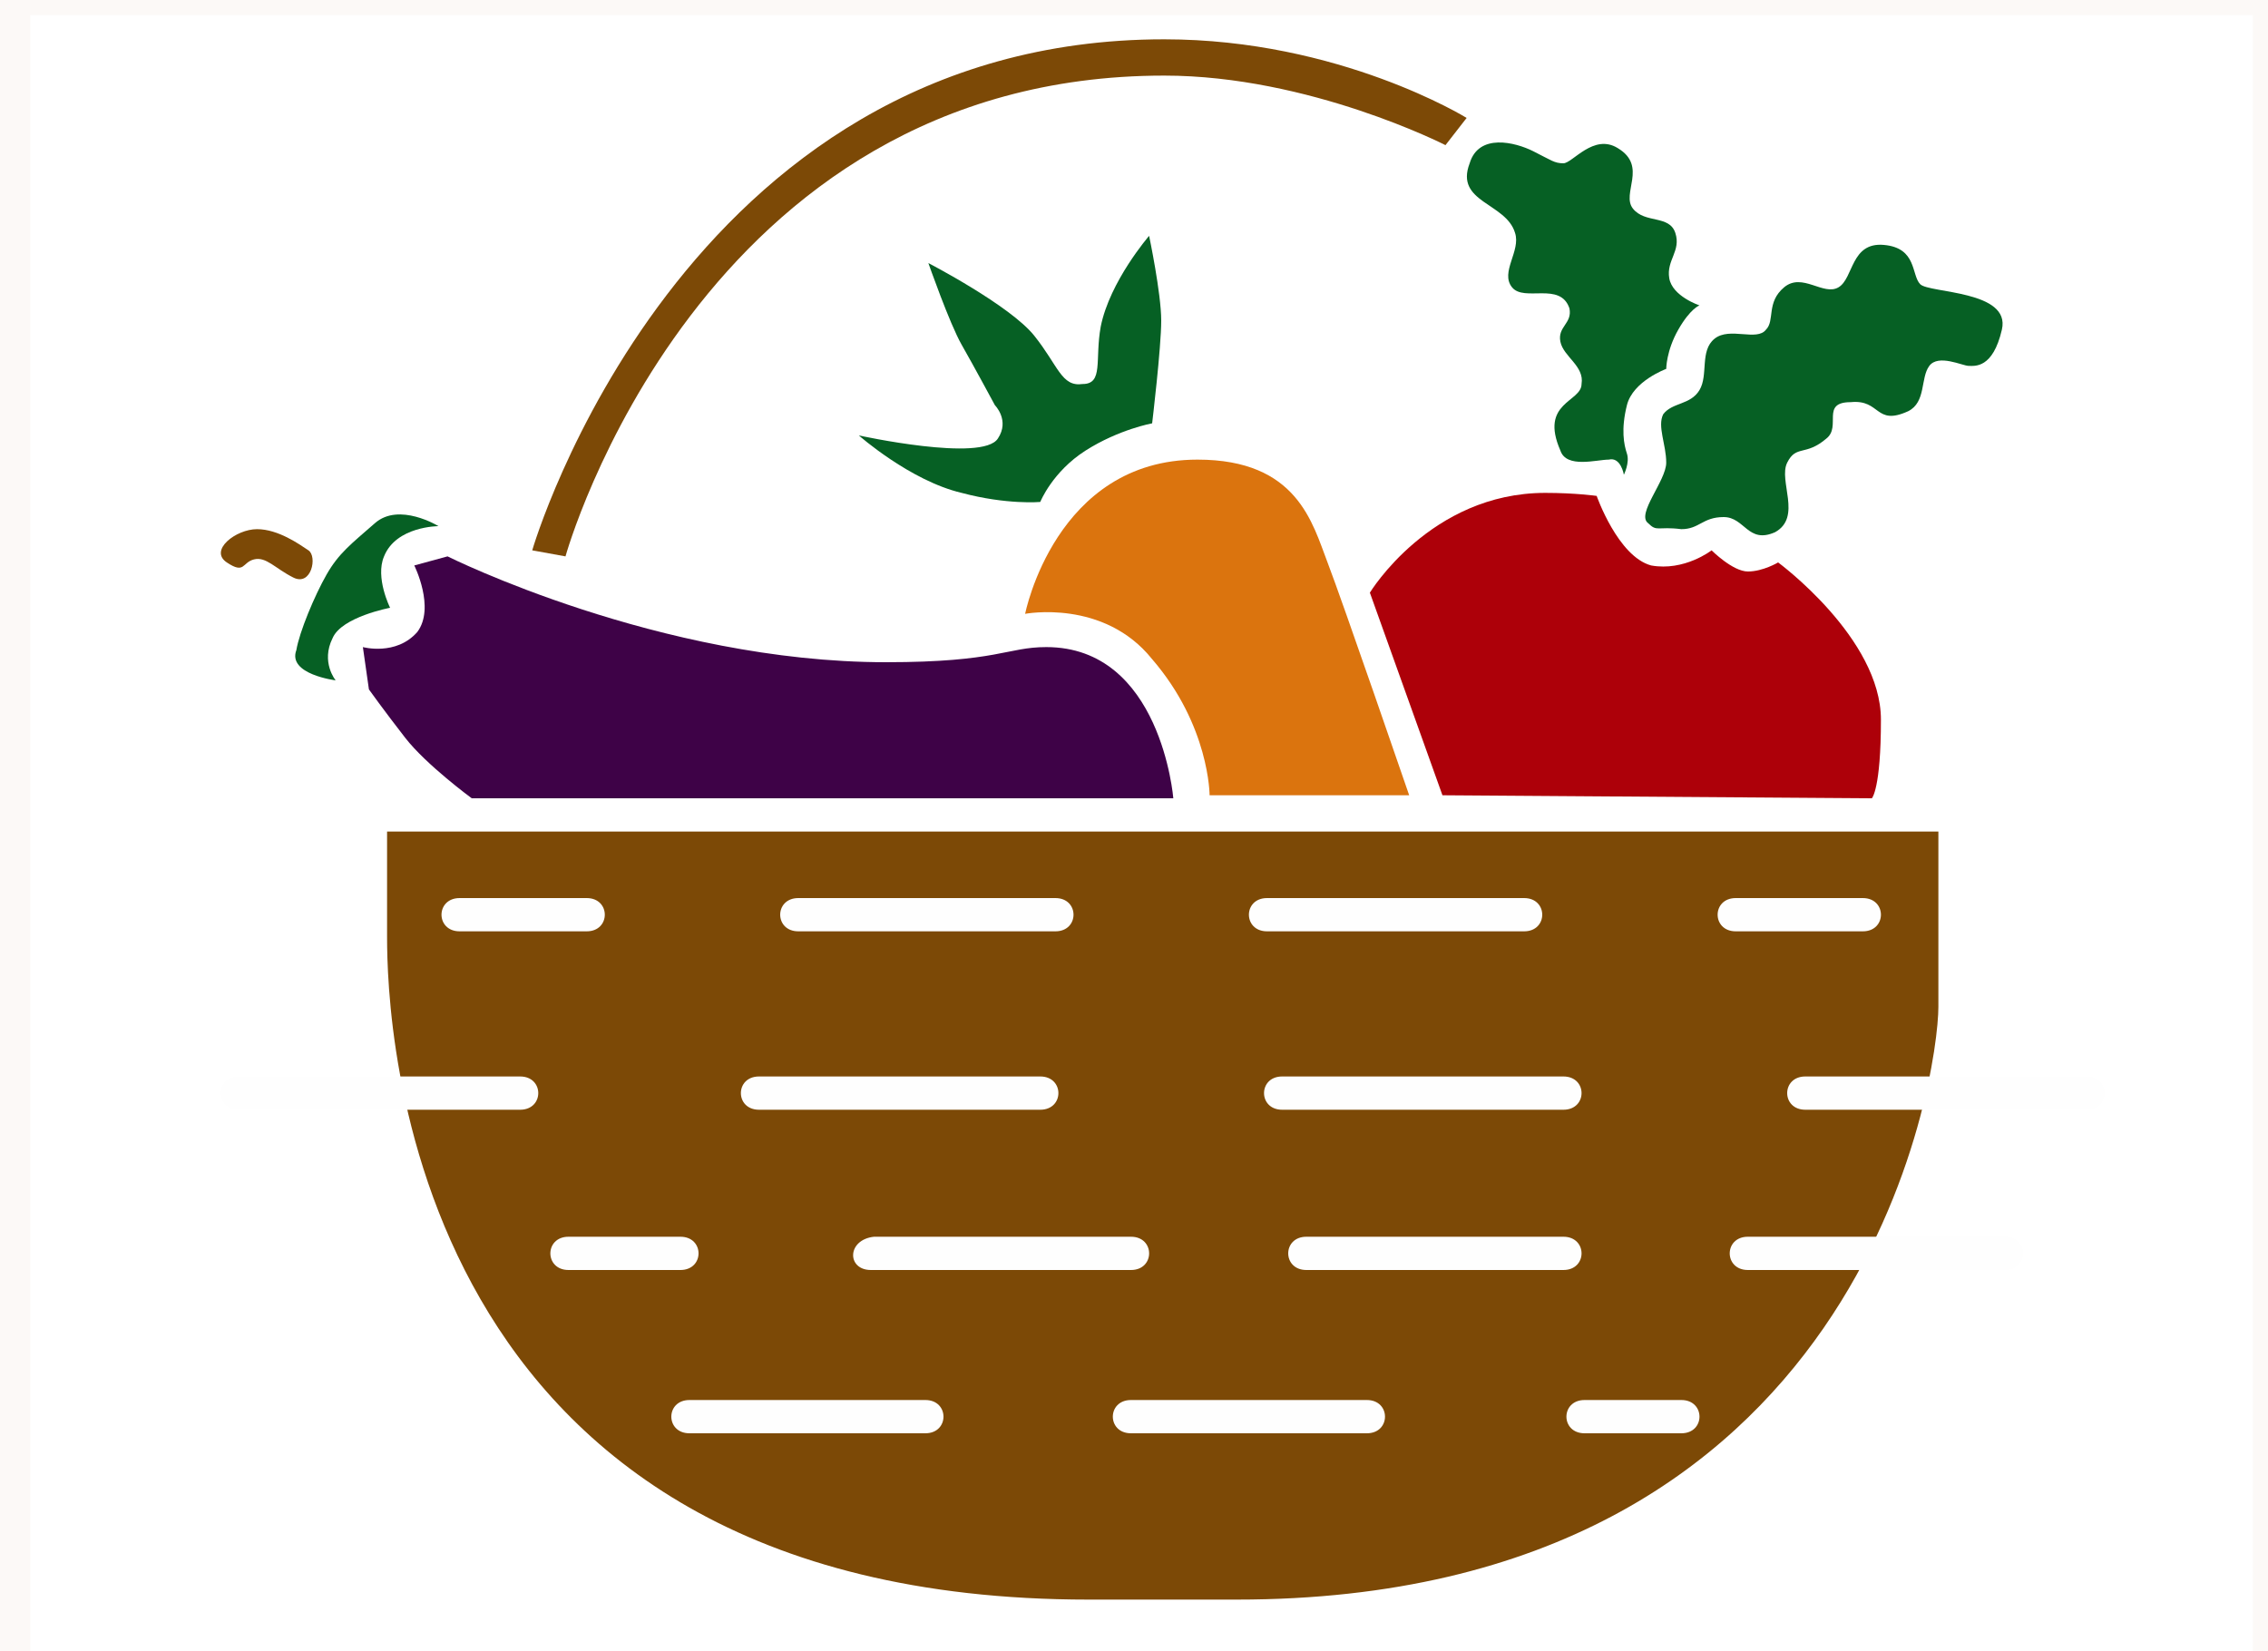
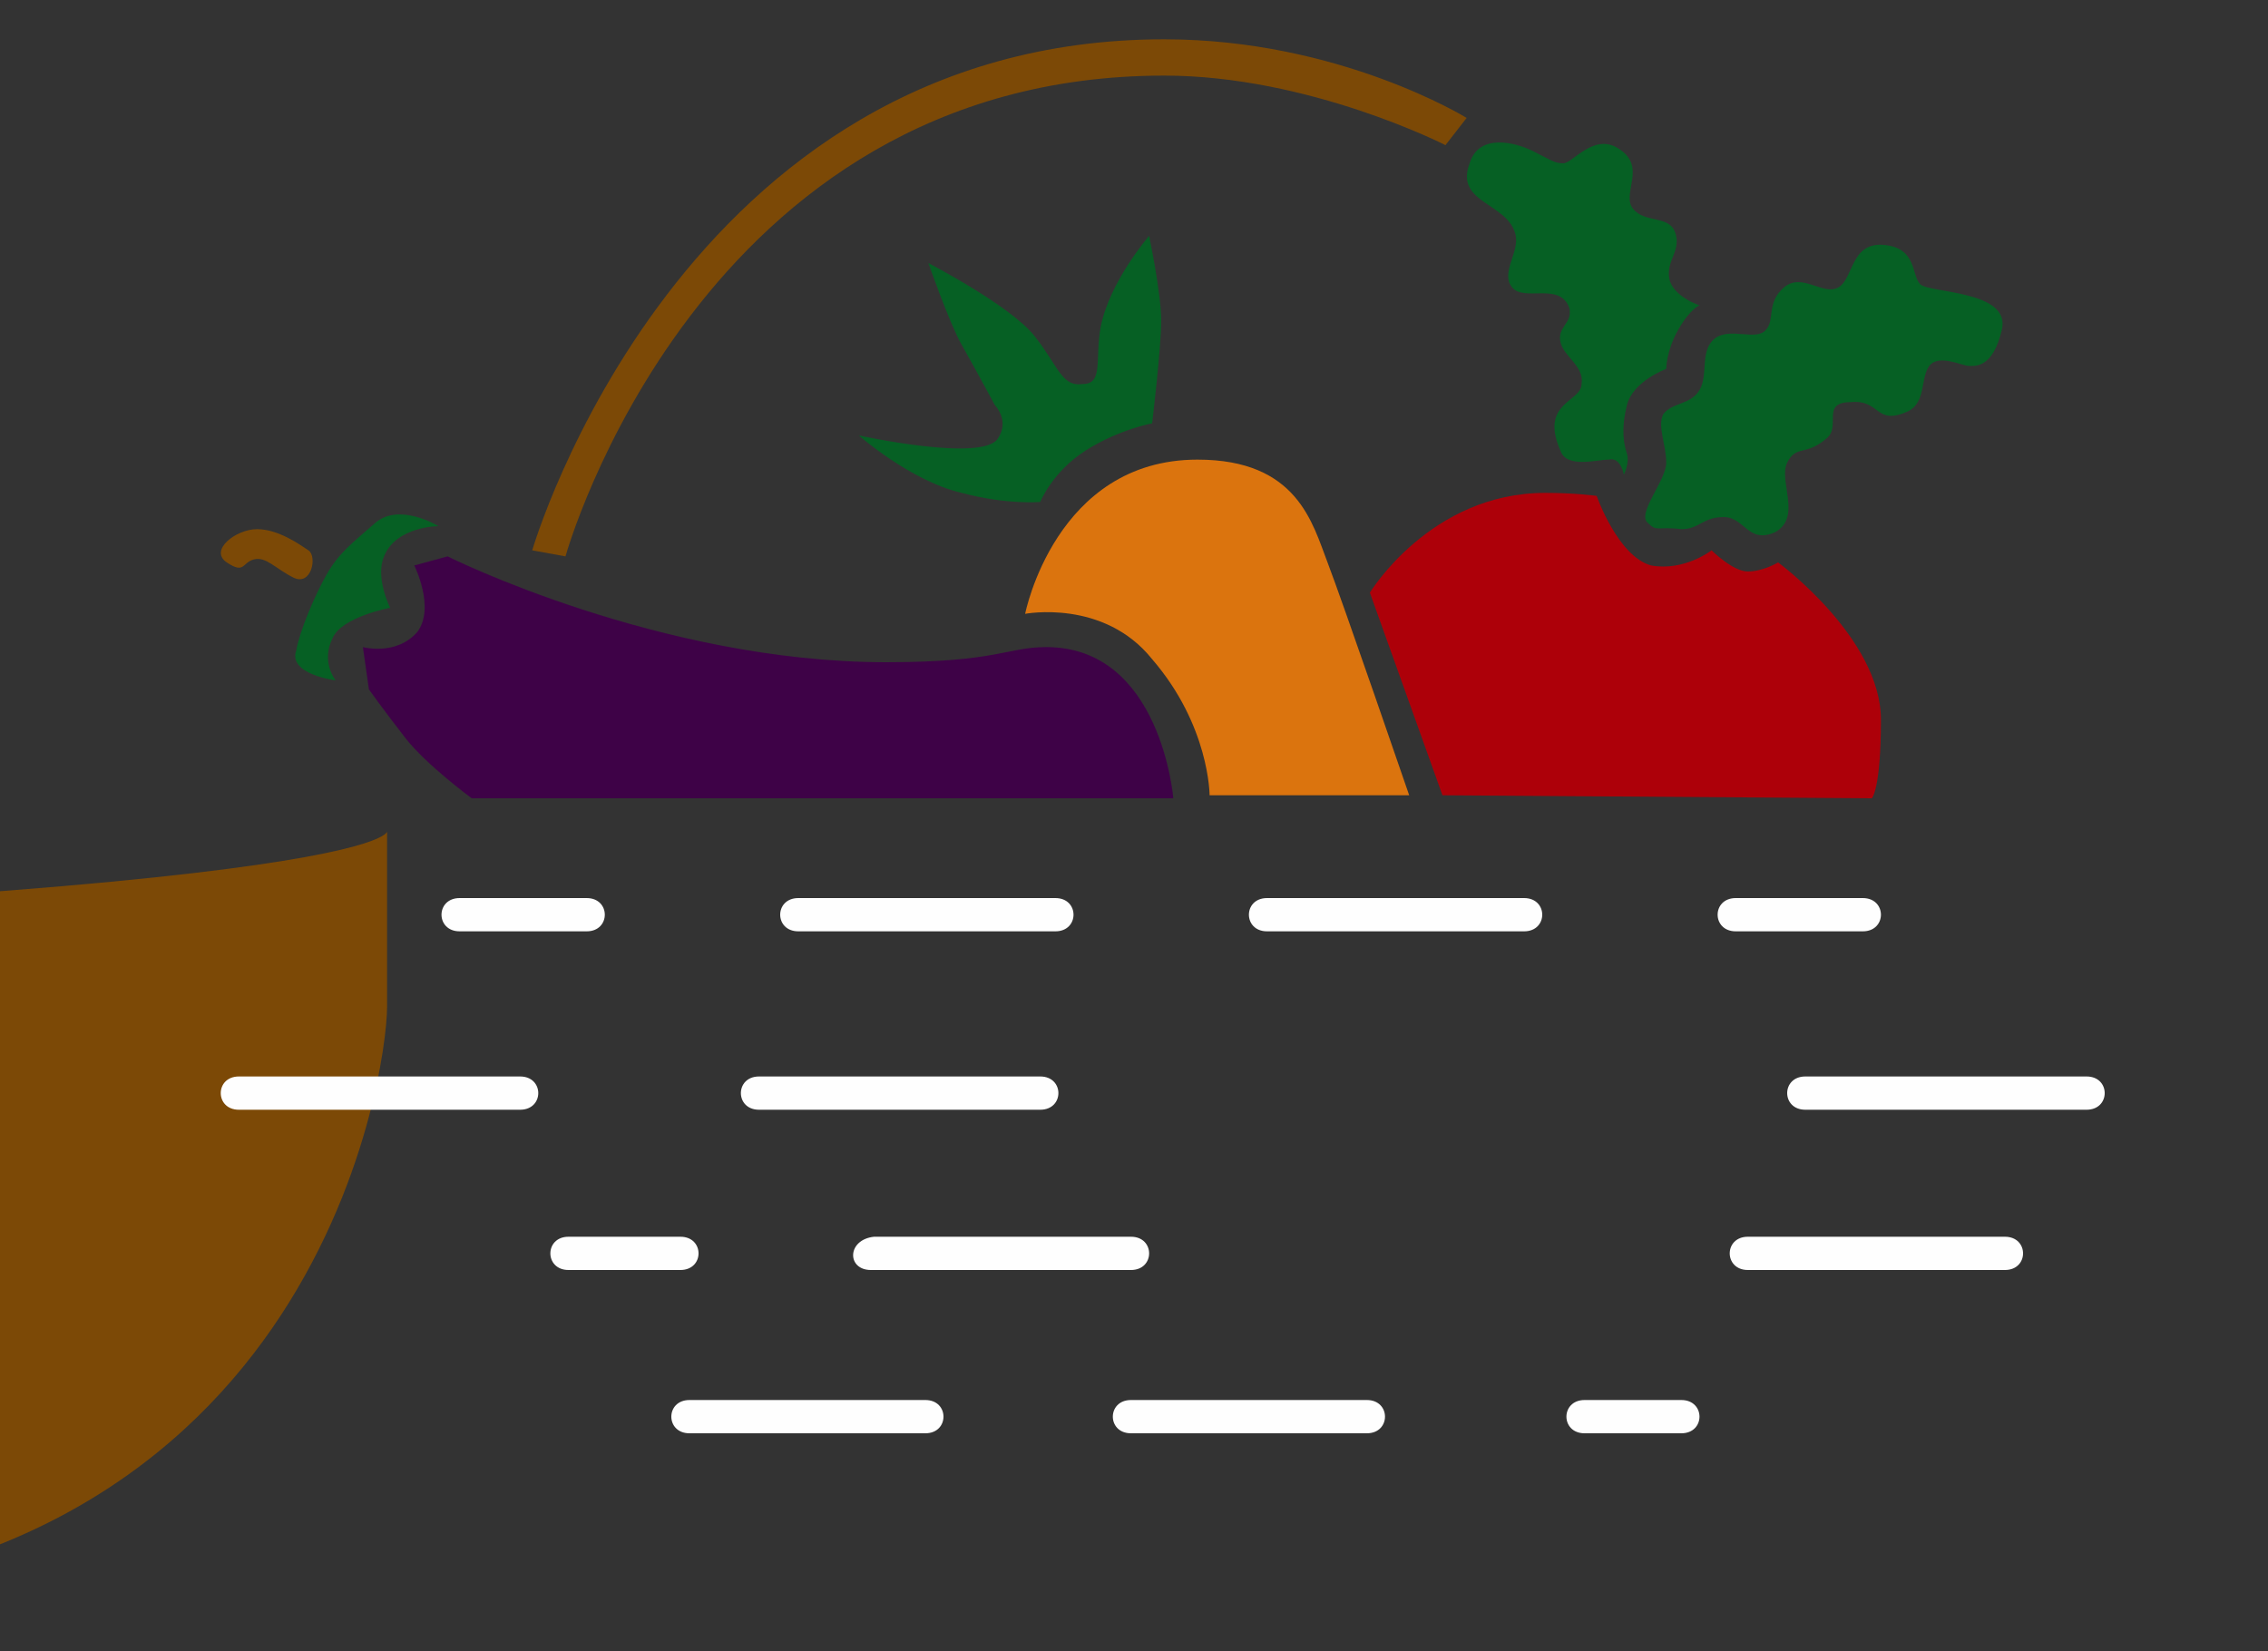
<svg xmlns="http://www.w3.org/2000/svg" version="1.1" x="0px" y="0px" viewBox="0 0 75 54.6" enable-background="new 0 0 75 54.6" xml:space="preserve">
  <rect x="0" y="0" width="75" height="54.6" fill="#333333" stroke="none" />
  <g id="Layer_2">
-     <rect x="0.5" y="0" fill="#FFFFFF" stroke="#FCF9F7" stroke-miterlimit="10" width="74.5" height="55.6" />
-   </g>
+     </g>
  <g id="Layer_1">
-     <path fill="#7C4906" d="M12.8,27.5h51.3c0,0,0,3.5,0,5.8c0,2.2-2.4,19.6-23.2,19.6c-0.2,0-4.7,0-4.9,0c-22.7,0-23.2-19.2-23.2-21.9   C12.8,30,12.8,27.5,12.8,27.5z" />
+     <path fill="#7C4906" d="M12.8,27.5c0,0,0,3.5,0,5.8c0,2.2-2.4,19.6-23.2,19.6c-0.2,0-4.7,0-4.9,0c-22.7,0-23.2-19.2-23.2-21.9   C12.8,30,12.8,27.5,12.8,27.5z" />
    <path fill="#7C4906" d="M17.6,18.2c0,0,4.9-16.9,20.9-16.9c5.8,0,10,2.6,10,2.6l-0.7,0.9c0,0-4.5-2.3-9.3-2.3   c-15.4,0-19.8,15.9-19.8,15.9L17.6,18.2z" />
    <path fill="#FEFEFE" d="M34.9,30.8c0.8,0,0.8-1.1,0-1.1h-8.5c-0.8,0-0.8,1.1,0,1.1H34.9z" />
    <path fill="#FEFEFE" d="M19.4,30.8c0.8,0,0.8-1.1,0-1.1h-4.2c-0.8,0-0.8,1.1,0,1.1H19.4z" />
    <path fill="#FEFEFE" d="M50.4,30.8c0.8,0,0.8-1.1,0-1.1h-8.5c-0.8,0-0.8,1.1,0,1.1H50.4z" />
    <path fill="#FEFEFE" d="M61.6,30.8c0.8,0,0.8-1.1,0-1.1h-4.2c-0.8,0-0.8,1.1,0,1.1H61.6z" />
    <path fill="#FEFEFE" d="M34.4,36.7c0.8,0,0.8-1.1,0-1.1h-9.3c-0.8,0-0.8,1.1,0,1.1H34.4z" />
    <path fill="#FEFEFE" d="M17.2,36.7c0.8,0,0.8-1.1,0-1.1H7.9c-0.8,0-0.8,1.1,0,1.1H17.2z" />
-     <path fill="#FEFEFE" d="M51.7,36.7c0.8,0,0.8-1.1,0-1.1h-9.3c-0.8,0-0.8,1.1,0,1.1H51.7z" />
    <path fill="#FEFEFE" d="M69,36.7c0.8,0,0.8-1.1,0-1.1h-9.3c-0.8,0-0.8,1.1,0,1.1H69z" />
    <path fill="#FEFEFE" d="M37.4,42c0.8,0,0.8-1.1,0-1.1h-8.5C28,41,28,42,28.8,42H37.4z" />
-     <path fill="#FEFEFE" d="M51.7,42c0.8,0,0.8-1.1,0-1.1h-8.5c-0.8,0-0.8,1.1,0,1.1H51.7z" />
    <path fill="#FEFEFE" d="M66.3,42c0.8,0,0.8-1.1,0-1.1h-8.5c-0.8,0-0.8,1.1,0,1.1H66.3z" />
    <path fill="#FEFEFE" d="M22.5,42c0.8,0,0.8-1.1,0-1.1h-3.7c-0.8,0-0.8,1.1,0,1.1H22.5z" />
    <path fill="#FEFEFE" d="M30.6,47.4c0.8,0,0.8-1.1,0-1.1h-7.8c-0.8,0-0.8,1.1,0,1.1H30.6z" />
    <path fill="#FEFEFE" d="M45.2,47.4c0.8,0,0.8-1.1,0-1.1h-7.8c-0.8,0-0.8,1.1,0,1.1H45.2z" />
    <path fill="#FEFEFE" d="M55.6,47.4c0.8,0,0.8-1.1,0-1.1h-3.2c-0.8,0-0.8,1.1,0,1.1H55.6z" />
    <path fill="#7C4906" d="M8.5,17.5c0.7,0,1.4,0.5,1.7,0.7c0.3,0.2,0.1,1.2-0.5,0.9s-0.9-0.7-1.3-0.6S8.1,19,7.5,18.6   C6.9,18.2,7.8,17.5,8.5,17.5z" />
    <path fill="#066024" d="M11.1,22.5c0,0-0.5-0.6-0.1-1.4c0.3-0.7,1.9-1,1.9-1s-0.5-1-0.2-1.7c0.4-1,1.8-1,1.8-1s-1.3-0.8-2.1-0.1   s-1.2,1-1.6,1.7s-0.9,1.9-1,2.5C9.5,22.3,11.1,22.5,11.1,22.5z" />
    <path fill="#3E0247" d="M13.7,18.7l1.1-0.3c0,0,7,3.5,14.5,3.5c3.7,0,4-0.5,5.3-0.5c3.8,0,4.2,5,4.2,5H15.6c0,0-1.5-1.1-2.2-2   c-0.7-0.9-1.2-1.6-1.2-1.6L12,21.4c0,0,1.1,0.3,1.8-0.5C14.4,20.1,13.7,18.7,13.7,18.7z" />
    <path fill="#DB740E" d="M33.9,20.3c0,0,1-5.1,5.7-5.1c3.3,0,3.8,2.1,4.3,3.4s2.7,7.7,2.7,7.7H40c0,0,0-2.3-1.9-4.5   C36.5,19.8,33.9,20.3,33.9,20.3z" />
    <path fill="#AD0009" d="M47.7,26.3l-2.4-6.7c0,0,2-3.3,5.8-3.3c1,0,1.7,0.1,1.7,0.1s0.7,2,1.8,2.3c1.1,0.2,2-0.5,2-0.5   s0.7,0.7,1.2,0.7c0.5,0,1-0.3,1-0.3s3.4,2.5,3.4,5.2c0,2.3-0.3,2.6-0.3,2.6L47.7,26.3z" />
    <path fill="#066024" d="M34.4,16.6c0,0-1.1,0.1-2.6-0.3c-1.7-0.4-3.4-1.9-3.4-1.9s4.1,0.9,4.6,0.1c0.4-0.6-0.1-1.1-0.1-1.1   s-0.7-1.3-1.1-2s-1.1-2.7-1.1-2.7s2.7,1.4,3.5,2.4s0.9,1.7,1.6,1.6c0.7,0,0.4-0.8,0.6-1.9c0.3-1.5,1.6-3,1.6-3s0.4,1.9,0.4,2.8   s-0.3,3.4-0.3,3.4s-1.1,0.2-2.2,0.9S34.4,16.6,34.4,16.6z" />
    <path fill="#066024" d="M53.7,15.7c0,0-0.1-0.6-0.5-0.5c-0.4,0-1.4,0.3-1.6-0.3c-0.7-1.6,0.7-1.6,0.7-2.2c0.1-0.6-0.6-0.9-0.7-1.4   c-0.1-0.5,0.4-0.6,0.3-1.1c-0.3-0.9-1.5-0.2-1.9-0.7s0.3-1.2,0.1-1.8c-0.3-1-2-1-1.5-2.3c0.3-1,1.5-0.7,2.1-0.4   c0.6,0.3,0.7,0.4,1,0.4c0.3,0,1-1,1.8-0.5c1,0.6,0.1,1.5,0.5,2c0.4,0.5,1.2,0.2,1.4,0.8s-0.3,0.9-0.2,1.5c0.1,0.6,1,0.9,1,0.9   s-0.3,0.1-0.7,0.8c-0.4,0.7-0.4,1.3-0.4,1.3s-1.1,0.4-1.3,1.2s-0.1,1.3,0,1.6C53.9,15.3,53.7,15.7,53.7,15.7z" />
    <path fill="#066024" d="M54.5,17.3c-0.4-0.3,0.6-1.4,0.6-2s-0.3-1.2-0.1-1.6c0.3-0.4,0.9-0.3,1.2-0.8c0.3-0.5,0-1.3,0.5-1.7   s1.4,0.1,1.7-0.3c0.3-0.3,0-0.9,0.6-1.4c0.6-0.5,1.3,0.3,1.8,0c0.5-0.3,0.4-1.5,1.5-1.4c1.1,0.1,0.9,1,1.2,1.3   c0.3,0.3,3,0.2,2.7,1.5c-0.3,1.3-0.9,1.2-1.1,1.2c-0.2,0-1-0.4-1.3,0c-0.3,0.4-0.1,1.2-0.7,1.5c-1.1,0.5-0.9-0.4-1.9-0.3   c-1,0-0.3,0.8-0.8,1.2c-0.7,0.6-1,0.2-1.3,0.8s0.5,1.8-0.4,2.3c-0.9,0.4-1-0.5-1.7-0.5c-0.7,0-0.8,0.4-1.4,0.4   C54.8,17.4,54.8,17.6,54.5,17.3z" />
  </g>
</svg>